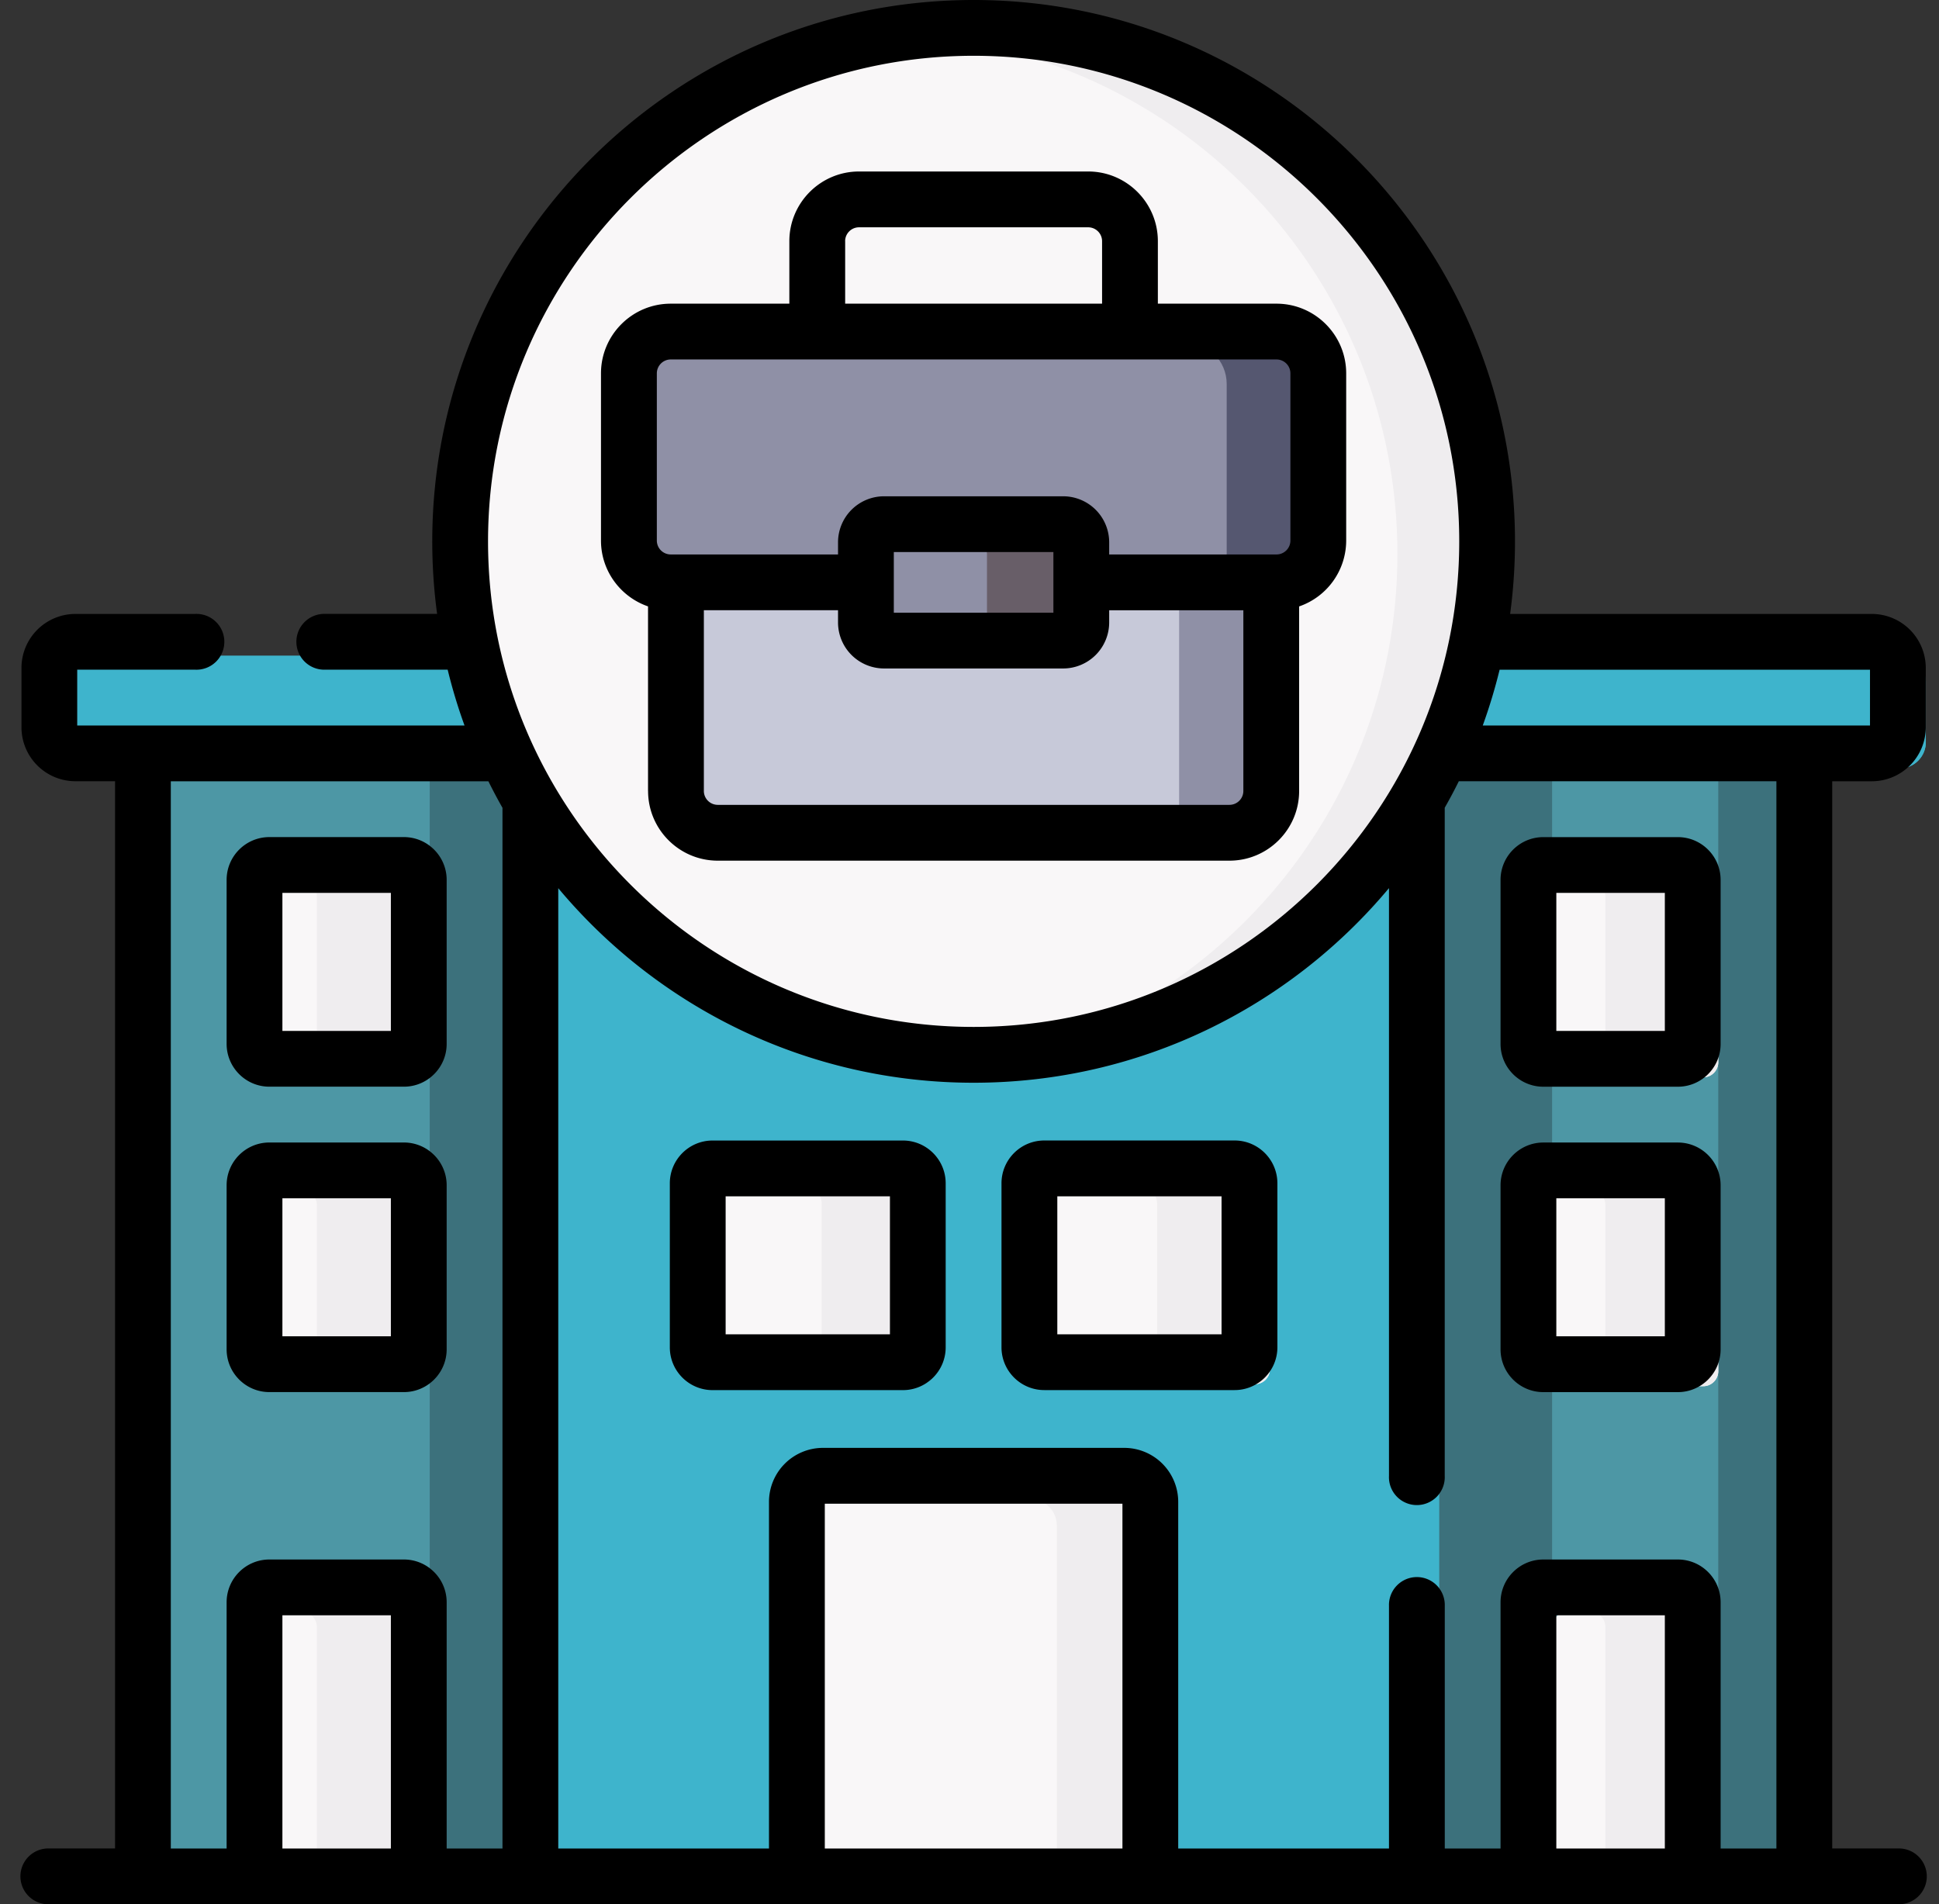
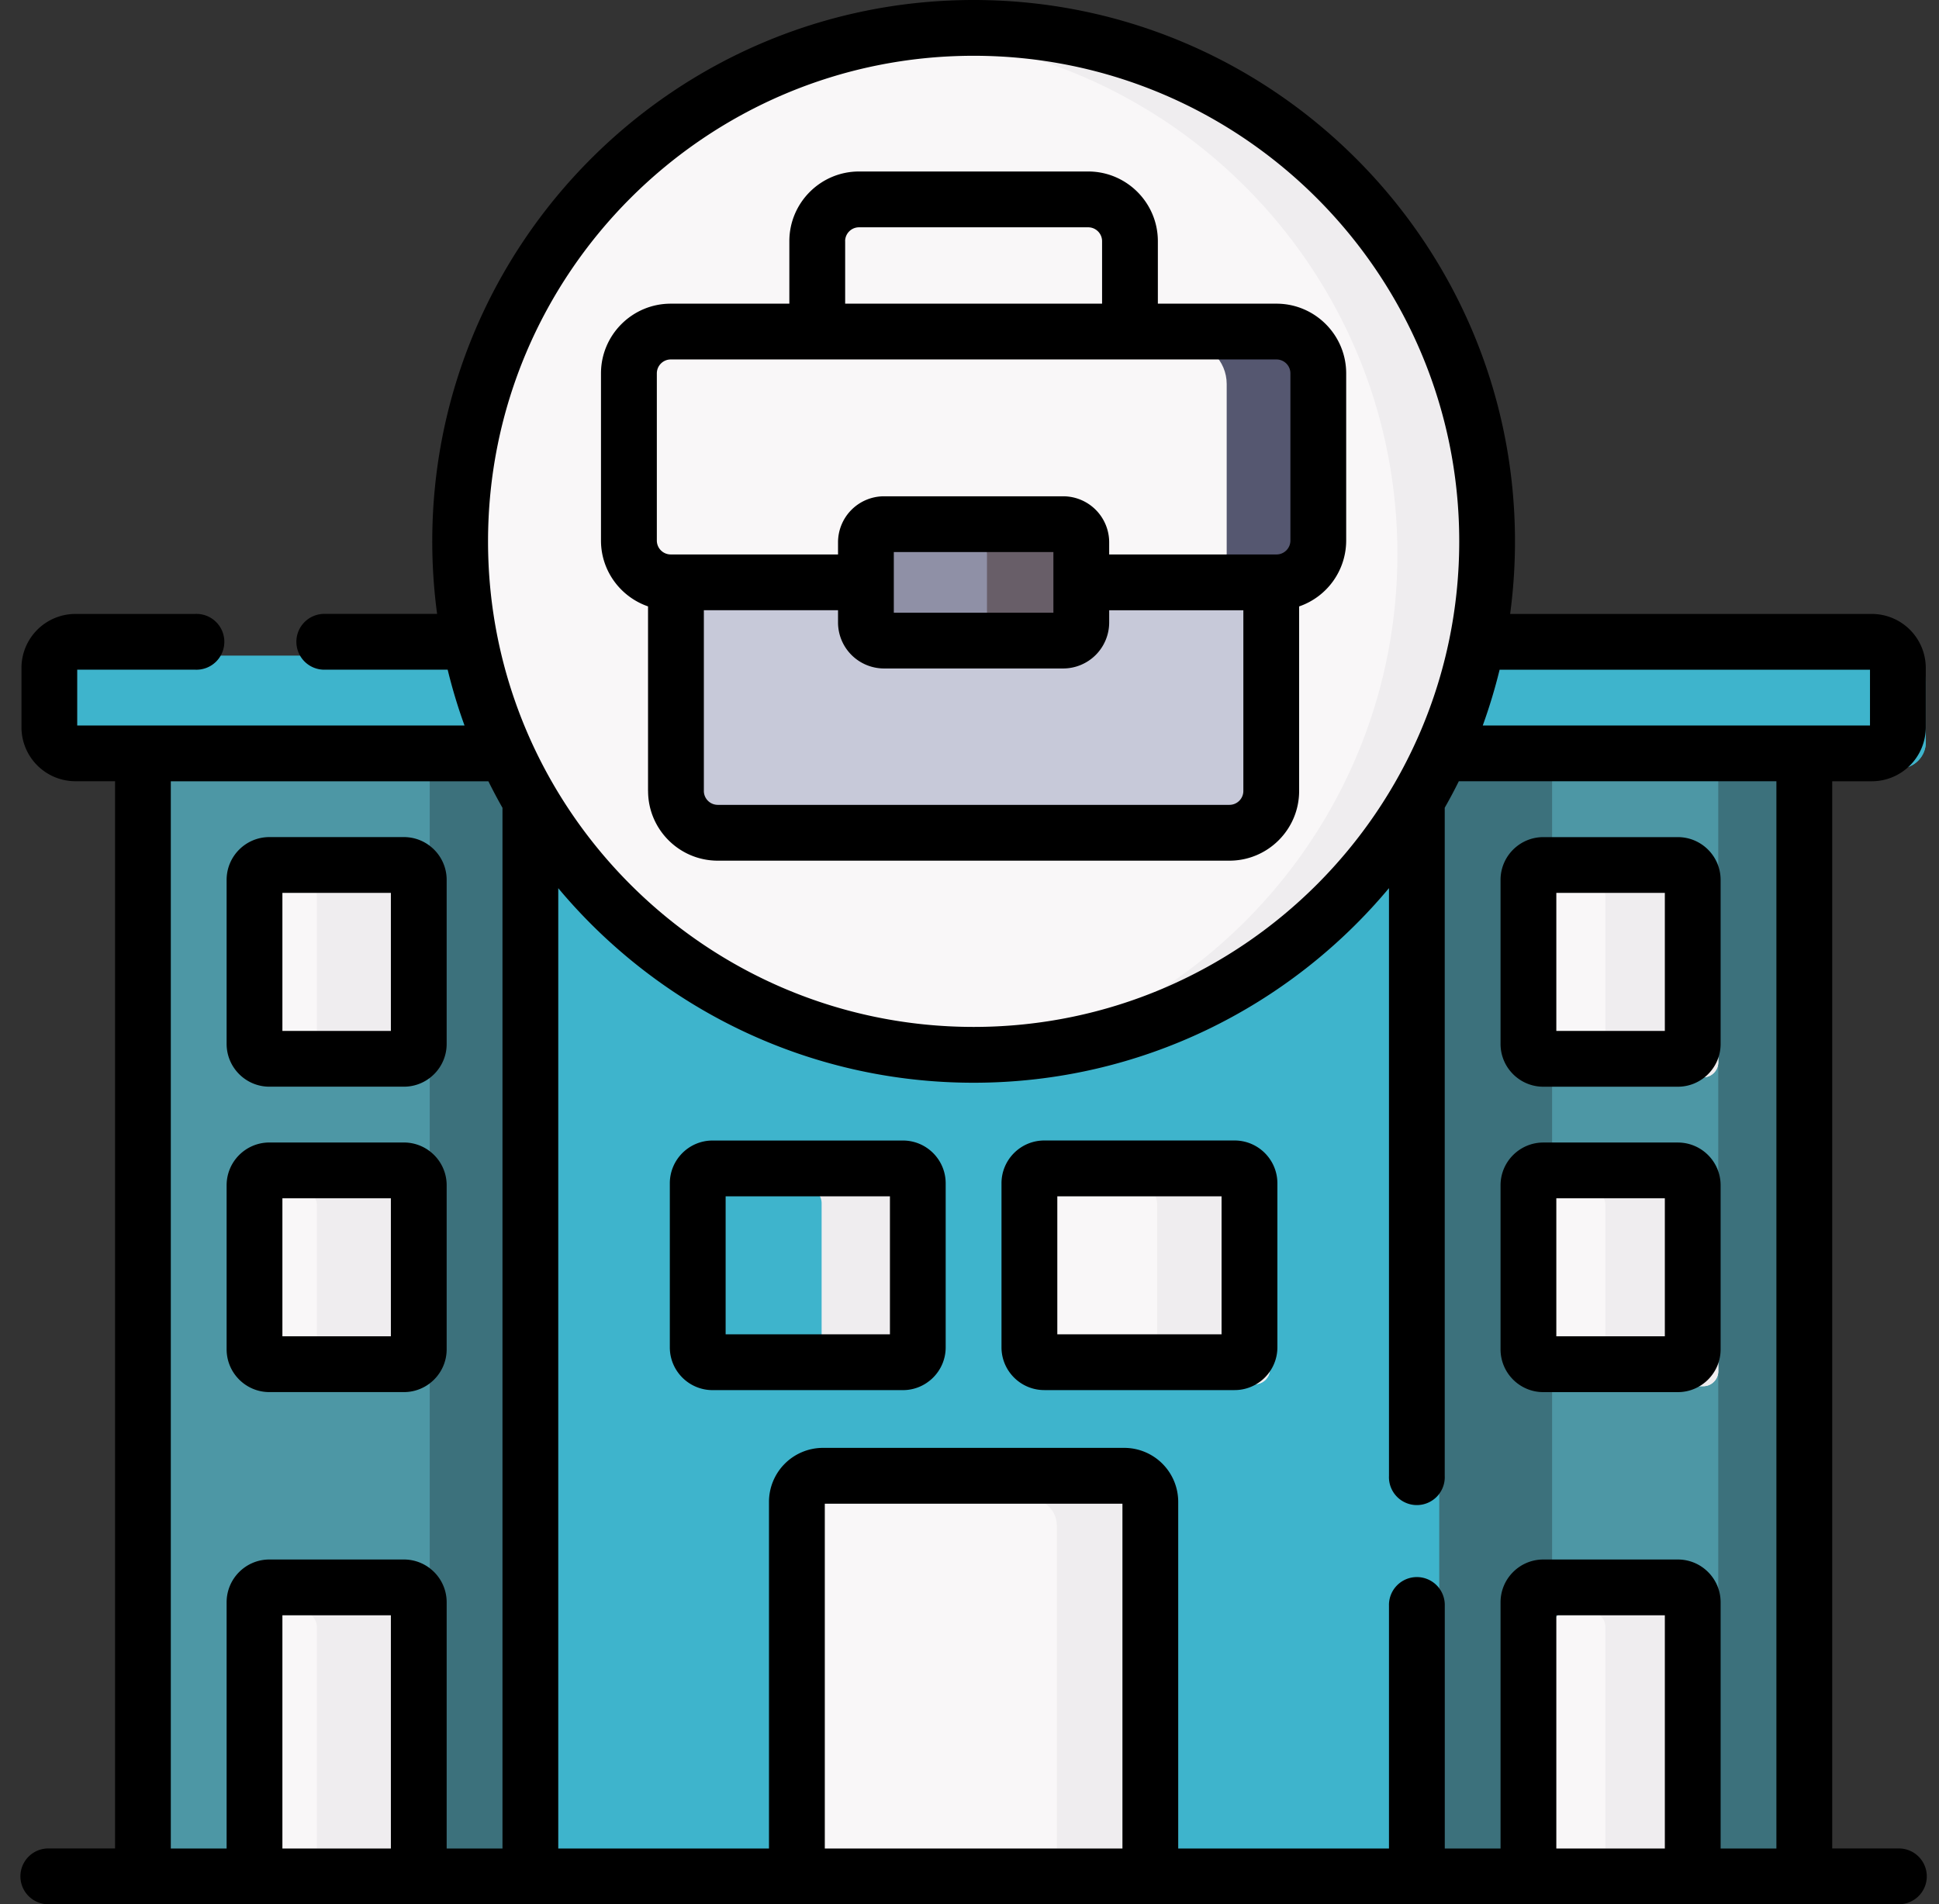
<svg xmlns="http://www.w3.org/2000/svg" width="56" height="55" viewBox="0 0 56 55">
  <rect x="0" y="0" width="56" height="55" fill="#333333" stroke="none" />
  <g fill-rule="nonzero" fill="none">
    <path d="M26.989 55H4.353V22.194h21.55c.6 0 1.086.487 1.086 1.087V55z" fill="#4D97A5" />
    <path d="M11.977 31.116h-3.93a.435.435 0 0 1-.435-.435v-4.793c0-.24.195-.434.435-.434h3.93c.24 0 .434.194.434.434v4.793c0 .24-.194.435-.434.435z" fill="#F9F7F8" />
    <path d="M11.977 25.454h-3.26c.24 0 .435.194.435.434v4.793c0 .24-.195.435-.435.435h3.26c.24 0 .434-.195.434-.435v-4.793a.435.435 0 0 0-.434-.434z" fill="#EFEDEF" />
    <path d="M11.977 40.037h-3.93a.435.435 0 0 1-.435-.434V34.81c0-.24.195-.435.435-.435h3.93c.24 0 .434.195.434.435v4.793c0 .24-.194.434-.434.434z" fill="#F9F7F8" />
    <path d="M11.977 34.375h-3.26c.24 0 .435.195.435.435v4.793c0 .24-.195.434-.435.434h3.26c.24 0 .434-.194.434-.434V34.81a.435.435 0 0 0-.434-.435z" fill="#EFEDEF" />
    <path d="M12.411 55H7.612v-8.009c0-.24.195-.435.435-.435h3.93c.24 0 .434.195.434.435V55z" fill="#F9F7F8" />
    <path d="M11.977 46.556h-3.26c.24 0 .435.195.435.435V55h3.26v-8.009a.435.435 0 0 0-.435-.435z" fill="#EFEDEF" />
    <g>
      <path d="M30.248 55h22.637V22.194h-21.55c-.6 0-1.087.487-1.087 1.087V55z" fill="#4D97A5" />
      <path fill="#3C717C" d="M49.625 22.194h3.26V55h-3.26z" />
      <path d="M45.26 31.116h3.93c.24 0 .435-.195.435-.435v-4.793a.435.435 0 0 0-.435-.434h-3.93a.435.435 0 0 0-.434.434v4.793c0 .24.195.435.435.435z" fill="#F9F7F8" />
      <path d="M49.19 25.454h-3.26c.24 0 .435.194.435.434v4.793c0 .24-.194.435-.434.435h3.26c.24 0 .434-.195.434-.435v-4.793a.434.434 0 0 0-.435-.434z" fill="#EFEDEF" />
      <path d="M45.26 40.037h3.93c.24 0 .435-.194.435-.434V34.81a.435.435 0 0 0-.435-.435h-3.93a.435.435 0 0 0-.434.435v4.793c0 .24.195.434.435.434z" fill="#F9F7F8" />
      <path d="M49.19 34.375h-3.26c.24 0 .435.195.435.435v4.793c0 .24-.194.434-.434.434h3.26c.24 0 .434-.194.434-.434V34.81a.434.434 0 0 0-.435-.435z" fill="#EFEDEF" />
      <path d="M44.826 55h4.799v-8.009a.435.435 0 0 0-.435-.435h-3.93a.435.435 0 0 0-.434.435V55z" fill="#F9F7F8" />
      <path d="M49.19 46.556h-3.26c.24 0 .435.195.435.435V55h3.26v-8.009a.435.435 0 0 0-.435-.435z" fill="#EFEDEF" />
    </g>
    <g>
      <path fill="#3C717C" d="M18.93 22.194h25.896V55H18.93z" />
      <path fill="#3C717C" d="M12.411 22.194h25.896V55H12.411z" />
      <path fill="#3EB4CC" d="M15.67 22.194h25.897V55H15.67z" />
-       <path d="M26.554 39.98h-5.56a.435.435 0 0 1-.434-.435v-4.793c0-.24.195-.435.435-.435h5.56c.24 0 .434.195.434.435v4.793c0 .24-.195.434-.435.434z" fill="#F9F7F8" />
      <path d="M26.554 34.317h-3.26c.24 0 .435.195.435.435v4.793c0 .24-.194.434-.434.434h3.26c.24 0 .434-.194.434-.434v-4.793a.435.435 0 0 0-.435-.435z" fill="#EFEDEF" />
      <path d="M36.243 39.98h-5.56a.435.435 0 0 1-.435-.435v-4.793c0-.24.195-.435.435-.435h5.56c.24 0 .434.195.434.435v4.793c0 .24-.194.434-.434.434z" fill="#F9F7F8" />
      <path d="M36.243 34.317h-3.26c.24 0 .435.195.435.435v4.793c0 .24-.195.434-.435.434h3.26c.24 0 .434-.194.434-.434v-4.793a.435.435 0 0 0-.434-.435z" fill="#EFEDEF" />
    </g>
    <path d="M54.858 18.935H2.38a.76.76 0 0 0-.76.76v1.739c0 .42.34.76.76.76h52.48c.42 0 .76-.34.76-.76v-1.739a.76.76 0 0 0-.76-.76z" fill="#3EB4CC" />
    <path d="M54.858 18.935h-3.26c.42 0 .761.34.761.76v1.739c0 .42-.34.76-.76.76h3.26c.42 0 .76-.34.76-.76v-1.739a.76.76 0 0 0-.76-.76z" fill="#3EB4CC" />
    <path d="M33.781 55H23.456V44.057c0-.42.34-.76.761-.76h8.804c.42 0 .76.34.76.76V55z" fill="#F9F7F8" />
    <path d="M33.02 43.297h-3.259c.42 0 .76.34.76.76V55h3.26V44.057a.76.76 0 0 0-.76-.76z" fill="#EFEDEF" />
    <g transform="translate(13.619 1)">
      <circle fill="#F9F7F8" cx="15" cy="15" r="15" />
      <path d="M15 0c-.55 0-1.094.03-1.63.088C20.888.901 26.74 7.267 26.74 15c0 7.733-5.852 14.099-13.37 14.911.536.058 1.08.089 1.63.089 8.284 0 15-6.716 15-15 0-8.284-6.716-15-15-15z" fill="#EFEDEF" />
      <path d="M7.527 23.513a1.221 1.221 0 0 1-1.222-1.222v-6.093h17.39v6.093c0 .675-.547 1.222-1.222 1.222H7.527z" fill="#C7C9D9" />
-       <path d="M20.435 16.198v6.094c0 .674-.547 1.22-1.221 1.22h3.26c.674 0 1.22-.546 1.22-1.22v-6.094h-3.26zM23.847 8.871H6.153c-.675 0-1.221.547-1.221 1.221v4.885c0 .674.546 1.221 1.22 1.221h17.695c.675 0 1.221-.547 1.221-1.221v-4.885c0-.674-.546-1.22-1.22-1.22z" fill="#8F90A6" />
      <path d="M23.847 8.871h-3.26c.675 0 1.222.547 1.222 1.221v4.885c0 .674-.547 1.221-1.221 1.221h3.26c.674 0 1.22-.547 1.22-1.221v-4.885c0-.674-.546-1.22-1.22-1.22z" fill="#555770" />
      <path d="M17.616 17.899h-5.233a.529.529 0 0 1-.529-.53v-2.342c0-.292.237-.53.53-.53h5.232c.293 0 .53.238.53.53v2.343a.529.529 0 0 1-.53.529z" fill="#8F90A6" />
      <path d="M17.616 14.498h-3.26c.293 0 .53.237.53.529v2.342a.529.529 0 0 1-.53.53h3.26a.529.529 0 0 0 .53-.53v-2.342a.529.529 0 0 0-.53-.53z" fill="#685E68" />
    </g>
    <path d="M18.717 22.845c0 1.11.903 2.013 2.013 2.013h14.777c1.11 0 2.013-.903 2.013-2.013v-5.33a2.015 2.015 0 0 0 1.359-1.902v-4.829c0-1.11-.903-2.013-2.013-2.013H33.44V6.966c0-1.11-.903-2.013-2.013-2.013H24.81c-1.11 0-2.013.903-2.013 2.013v1.805H19.37c-1.11 0-2.013.903-2.013 2.013v4.829c0 .88.57 1.629 1.359 1.901v5.33zm17.192 0c0 .221-.18.401-.402.401H20.73a.402.402 0 0 1-.402-.401v-5.22h3.875v.354a1.33 1.33 0 0 0 1.329 1.328h5.174a1.33 1.33 0 0 0 1.328-1.328v-.353h3.875v5.219zm-10.095-6.9h4.609v1.751h-4.609v-1.751zm-1.406-8.979c0-.221.18-.401.402-.401h6.617c.222 0 .402.18.402.401v1.805h-7.42V6.966zm-5.438 3.818c0-.221.18-.402.401-.402h17.495c.222 0 .402.18.402.402v4.829c0 .221-.18.401-.402.401h-4.832v-.352a1.33 1.33 0 0 0-1.328-1.328h-5.174a1.33 1.33 0 0 0-1.329 1.328v.352h-4.832a.402.402 0 0 1-.401-.401v-4.829zM54.06 22.565a1.56 1.56 0 0 0 1.558-1.558V19.29a1.56 1.56 0 0 0-1.558-1.558H43.614c.092-.686.14-1.385.14-2.095C43.754 7.014 36.74 0 28.12 0c-8.622 0-15.636 7.014-15.636 15.636 0 .71.048 1.41.14 2.095h-3.23a.806.806 0 1 0 0 1.611h3.535c.134.55.296 1.087.487 1.612H2.23v-1.612h3.403a.806.806 0 1 0 0-1.61H2.176A1.56 1.56 0 0 0 .62 19.288v1.718a1.56 1.56 0 0 0 1.557 1.558h1.146v30.824H1.424a.806.806 0 1 0 0 1.611h53.389a.806.806 0 1 0 0-1.611h-1.897V22.565h1.145zM28.12 1.611c7.733 0 14.024 6.292 14.024 14.025 0 7.733-6.291 14.024-14.024 14.024-7.733 0-14.025-6.291-14.025-14.024 0-7.734 6.292-14.025 14.025-14.025zM11.289 53.39H8.156v-6.737h3.133v6.737zm3.223 0H12.9v-7.113c0-.681-.554-1.235-1.235-1.235H7.78c-.681 0-1.235.554-1.235 1.235v7.113H4.933V22.565h9.172c.129.26.264.515.407.766v30.058zm17.905 0h-8.596v-9.96h8.596v9.96zm15.665 0h-3.134v-6.737h3.134v6.737zm3.222 0h-1.611v-7.113c0-.681-.554-1.235-1.235-1.235h-3.886c-.68 0-1.235.554-1.235 1.235v7.113h-1.611v-7.006a.806.806 0 1 0-1.611 0v7.006h-6.087V43.376a1.56 1.56 0 0 0-1.557-1.558h-8.704a1.56 1.56 0 0 0-1.558 1.558v10.013h-6.086V25.653c2.87 3.432 7.182 5.619 11.996 5.619 4.813 0 9.125-2.187 11.996-5.62v16.972a.806.806 0 1 0 1.61 0V23.33c.143-.251.279-.507.407-.766h9.172v30.824zm-8.481-32.435c.19-.525.353-1.063.487-1.612h10.697v1.612H42.823zm1.75 19.253h3.885c.68 0 1.235-.554 1.235-1.236v-4.738c0-.681-.554-1.235-1.235-1.235h-3.886c-.68 0-1.235.554-1.235 1.235v4.738c0 .682.554 1.236 1.235 1.236zm.375-5.598h3.134v3.986h-3.134V34.61zm-.376-3.223h3.886c.68 0 1.235-.554 1.235-1.235v-4.739c0-.68-.554-1.235-1.235-1.235h-3.886c-.68 0-1.235.554-1.235 1.235v4.739c0 .681.554 1.235 1.235 1.235zm.376-5.598h3.134v3.987h-3.134v-3.987zm-18.87 7.152H20.58c-.681 0-1.235.554-1.235 1.236v4.738c0 .681.554 1.235 1.235 1.235h5.497c.68 0 1.235-.554 1.235-1.235v-4.738c0-.682-.554-1.236-1.235-1.236zm-.376 5.598h-4.745v-3.986h4.745v3.986zM11.665 24.177H7.78c-.681 0-1.235.554-1.235 1.235v4.739c0 .68.554 1.235 1.235 1.235h3.885c.681 0 1.235-.554 1.235-1.235v-4.739c0-.68-.554-1.235-1.235-1.235zm-.376 5.598H8.156v-3.987h3.133v3.987zm24.367 3.165H30.16c-.681 0-1.236.554-1.236 1.236v4.738c0 .681.555 1.235 1.236 1.235h5.496c.681 0 1.236-.554 1.236-1.235v-4.738c0-.682-.555-1.236-1.236-1.236zm-.376 5.598h-4.744v-3.986h4.744v3.986zm-23.615-5.54H7.78c-.681 0-1.235.554-1.235 1.235v4.738c0 .682.554 1.236 1.235 1.236h3.885c.681 0 1.235-.554 1.235-1.236v-4.738c0-.681-.554-1.235-1.235-1.235zm-.376 5.597H8.156V34.61h3.133v3.986z" fill="#000" />
  </g>
</svg>